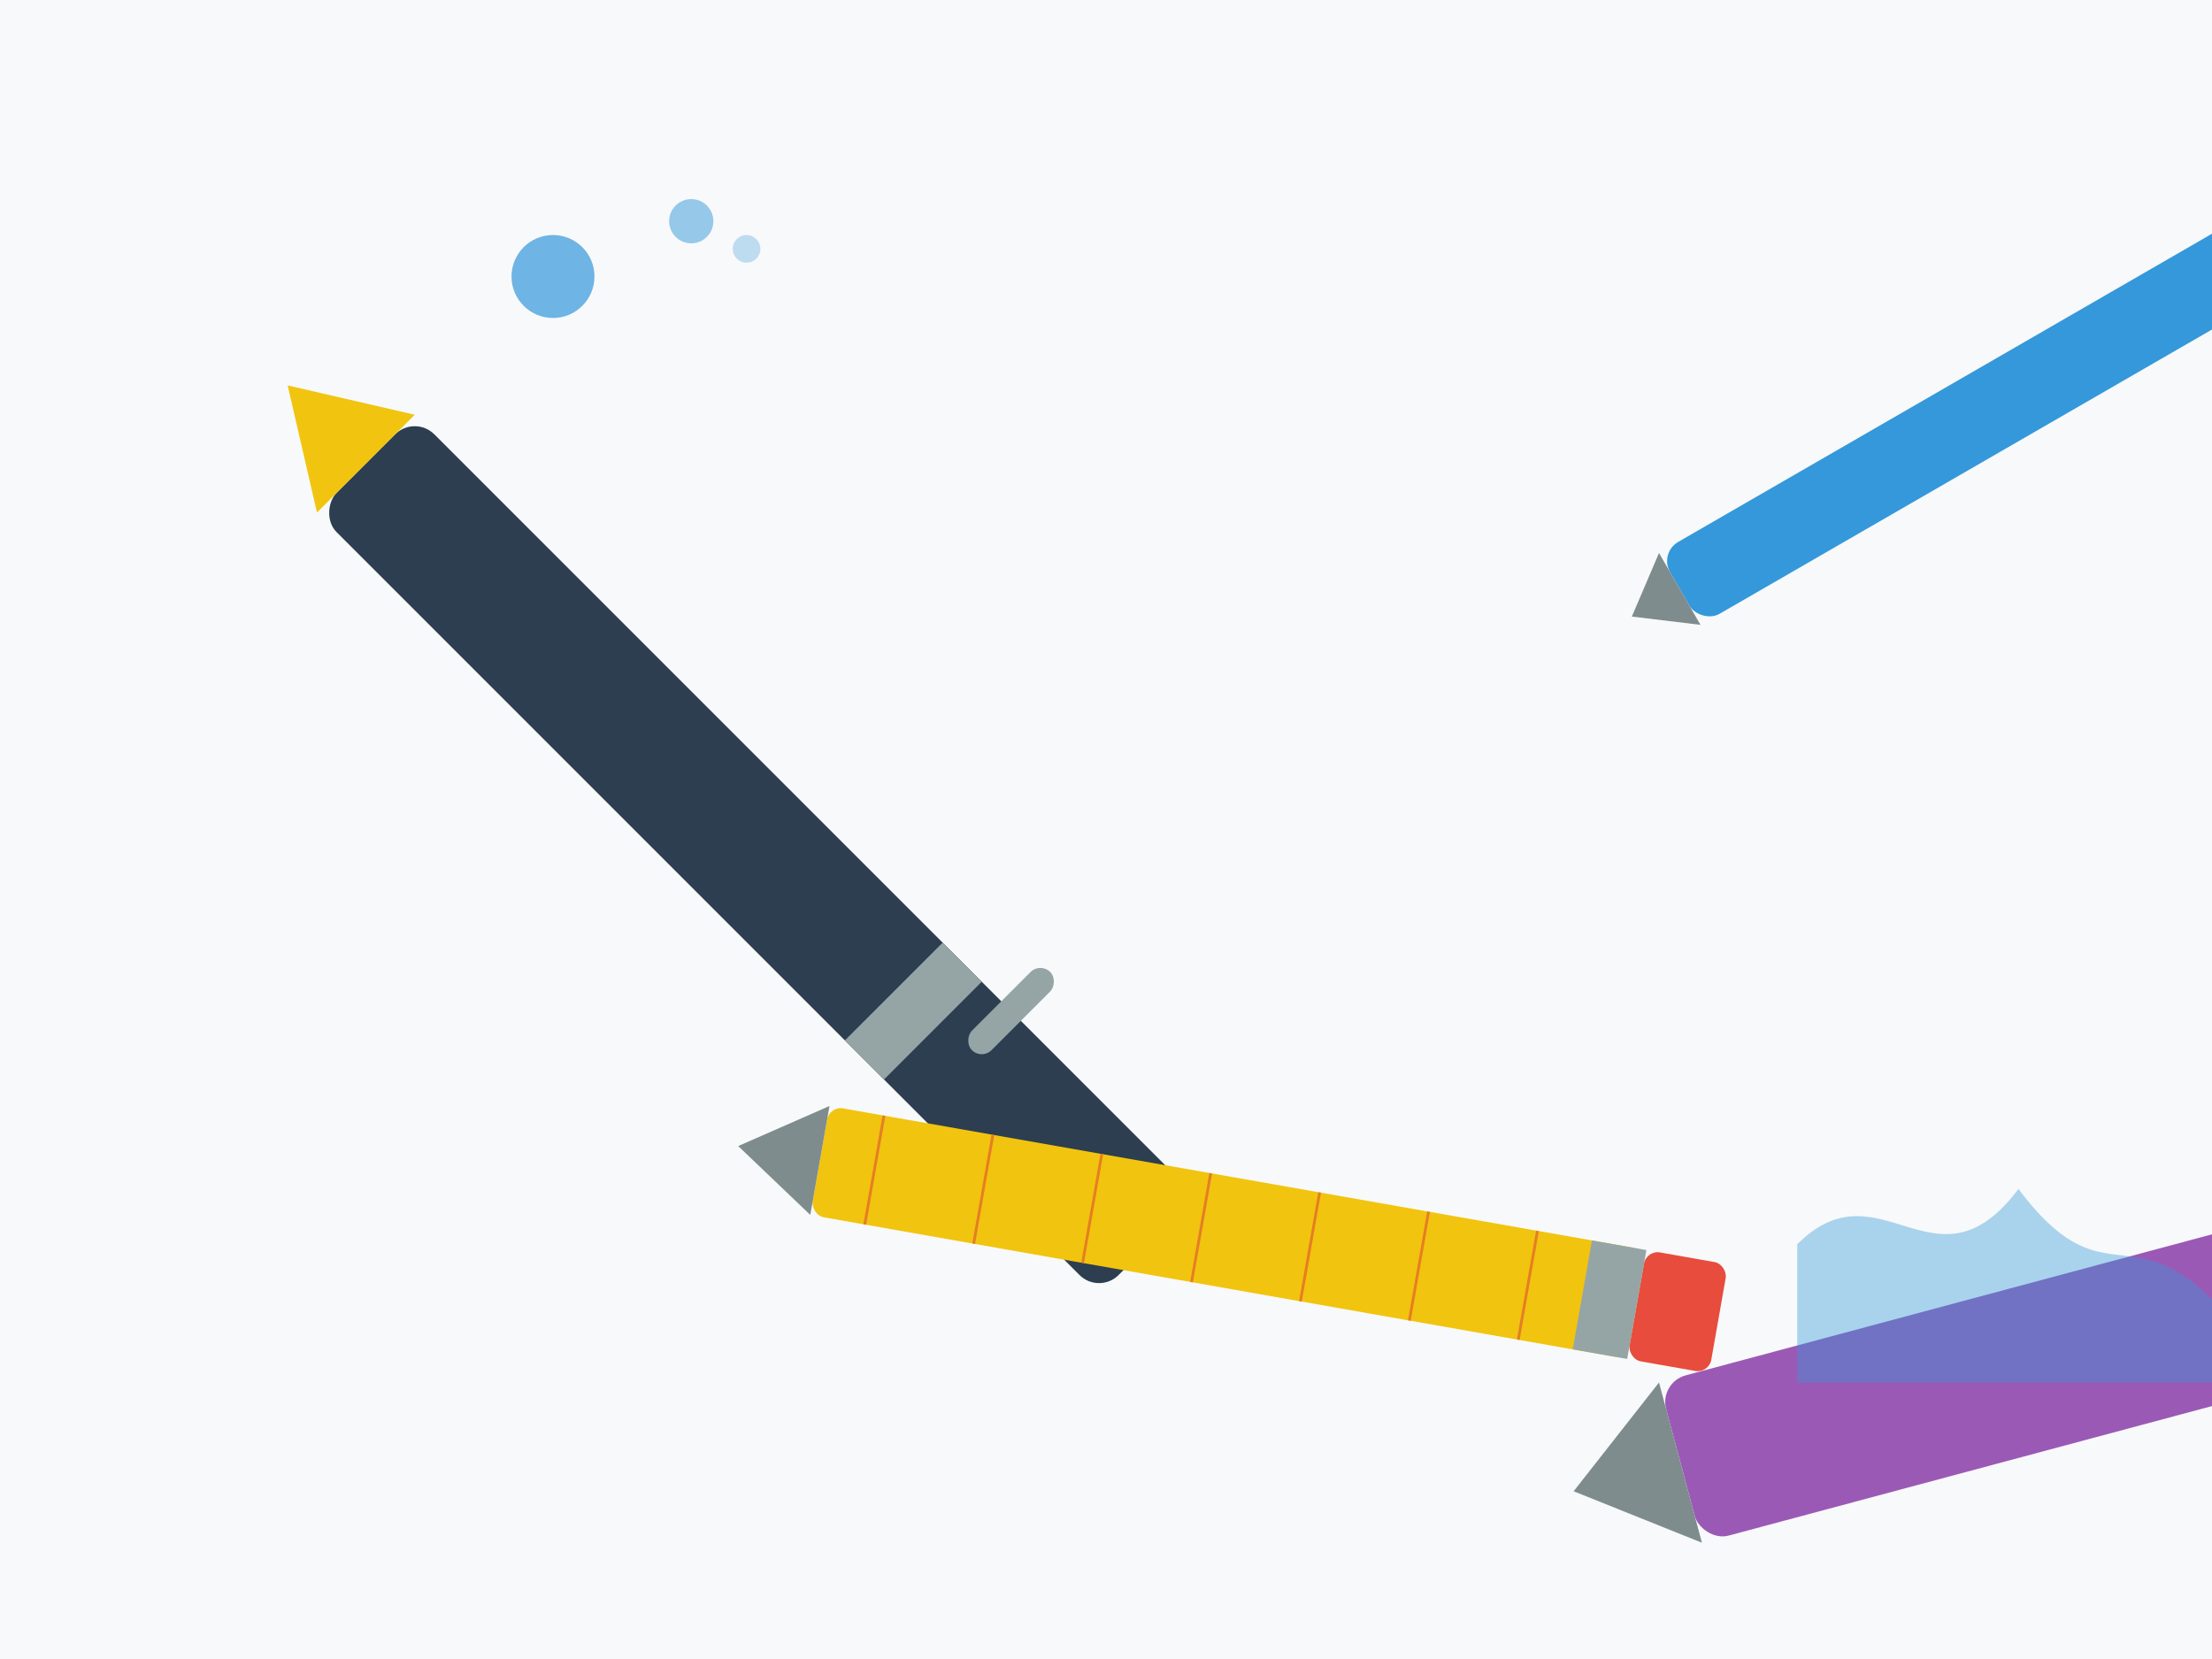
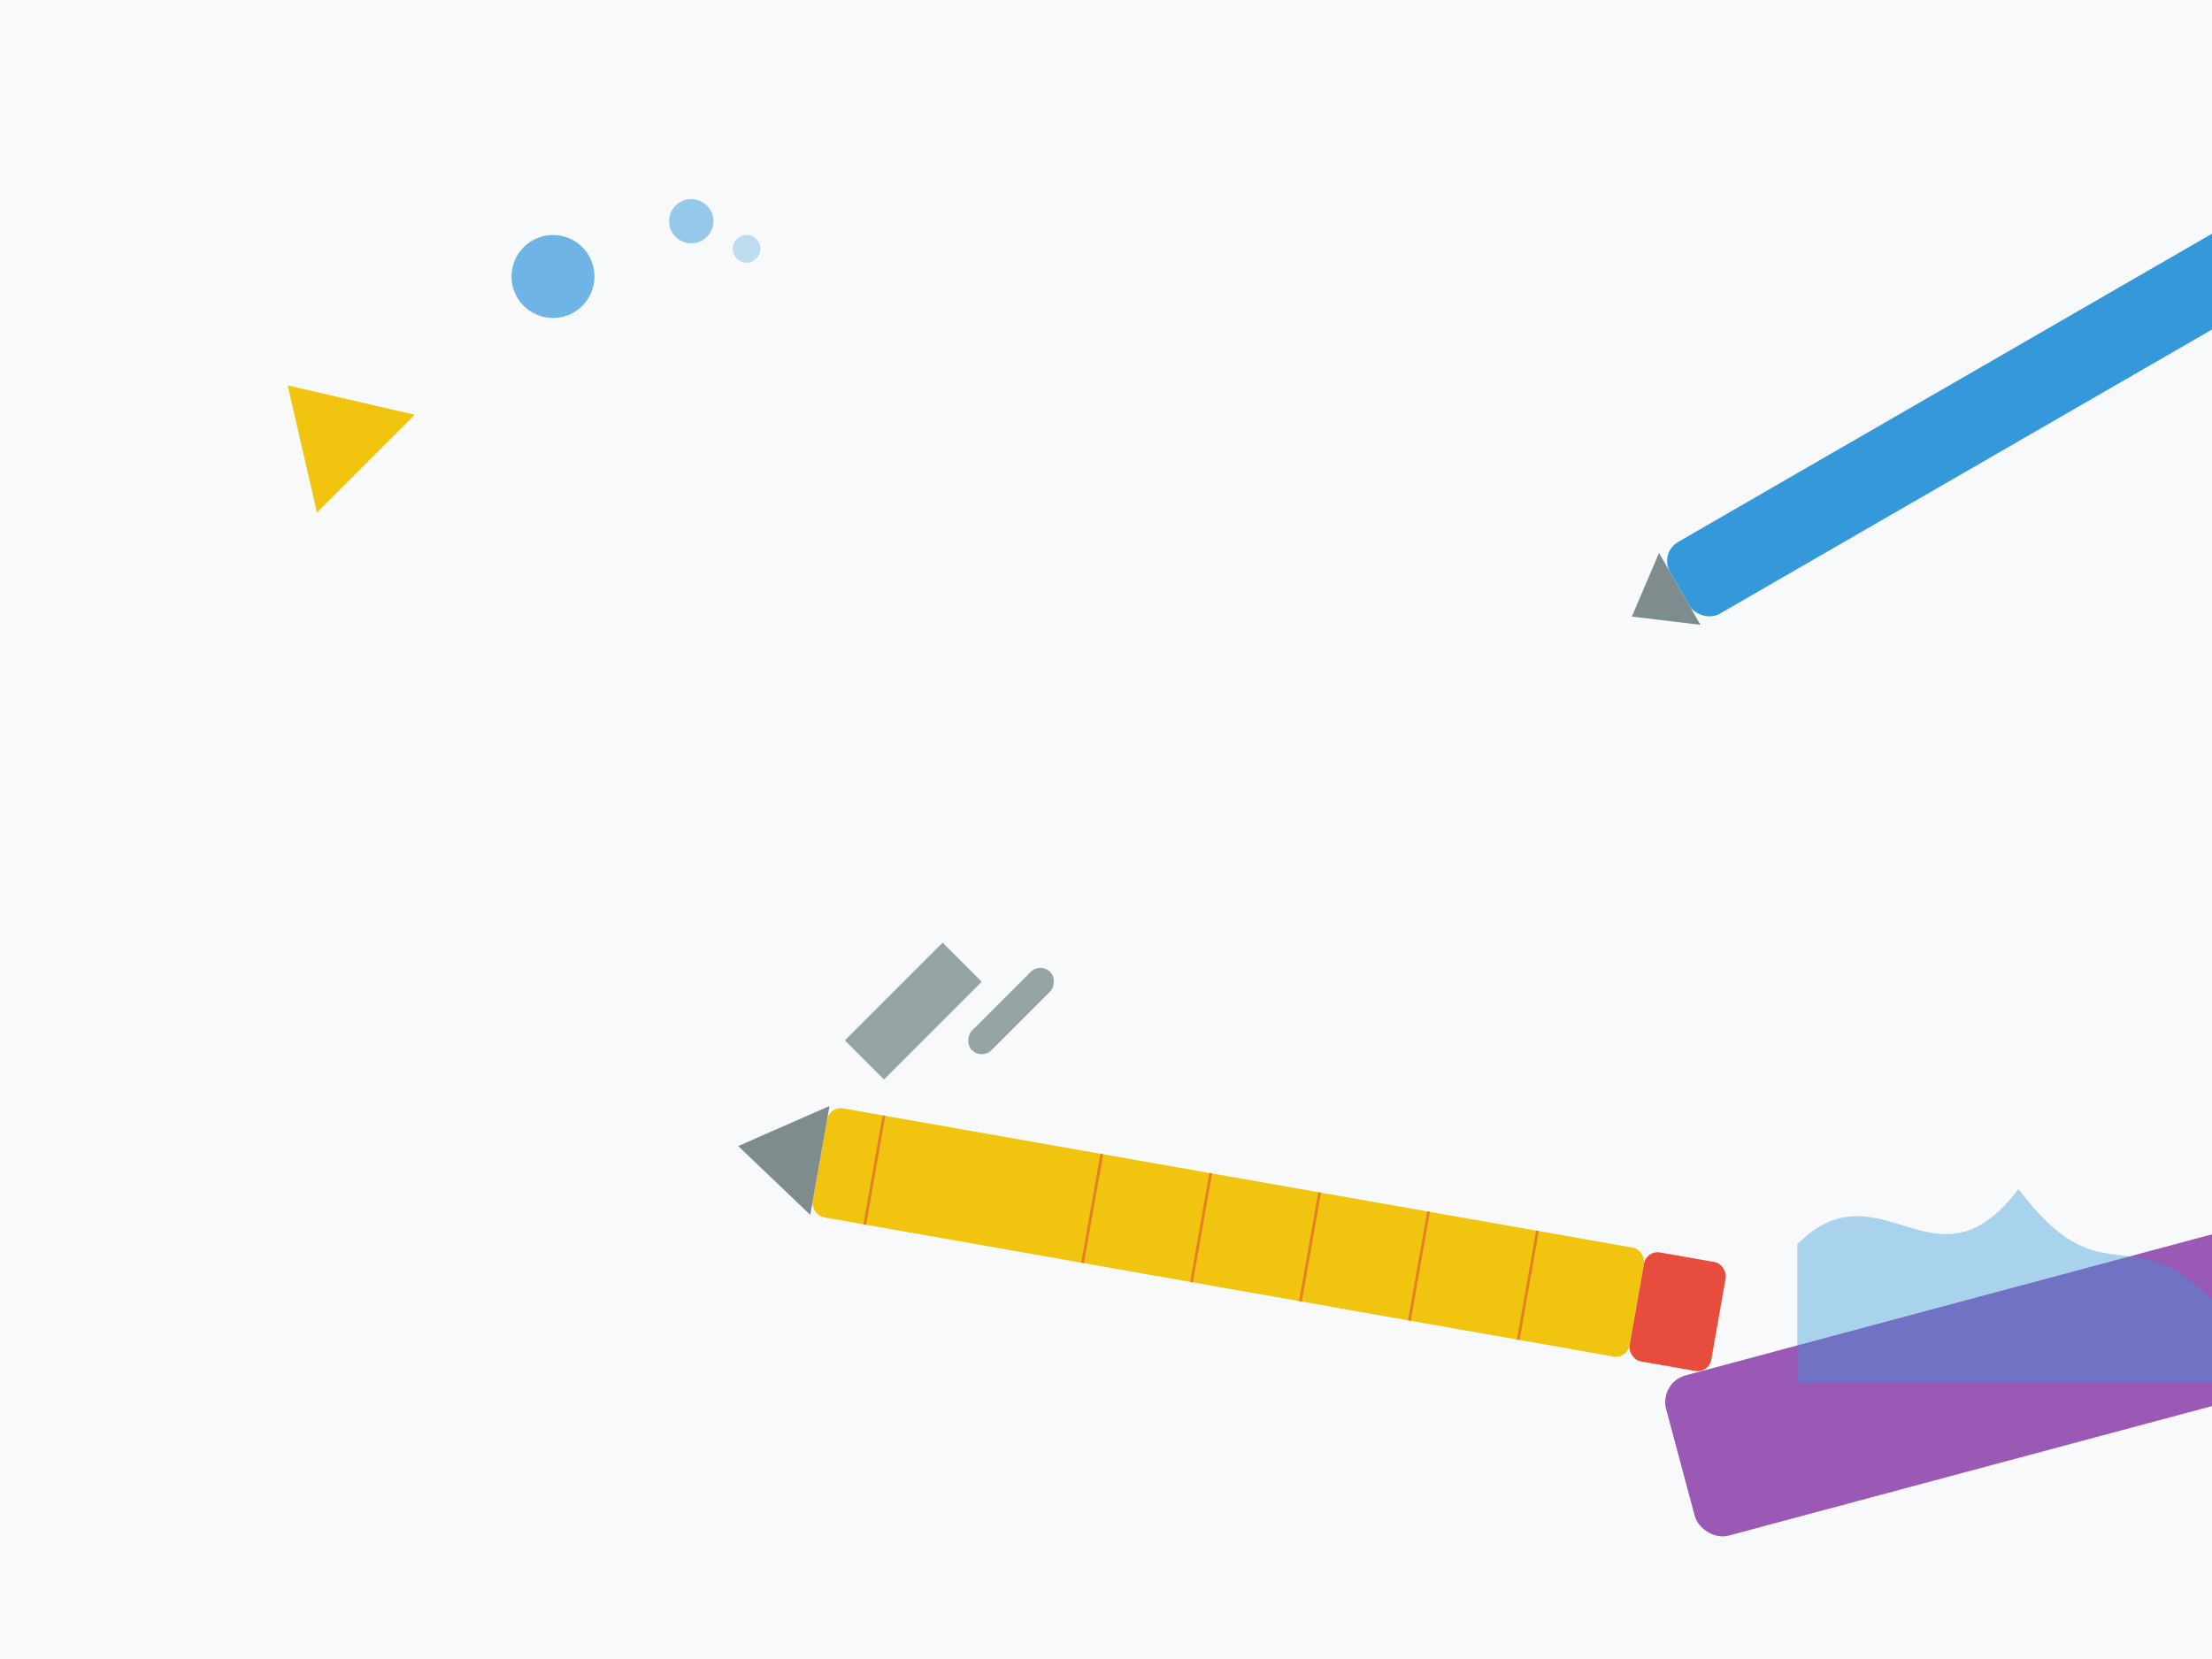
<svg xmlns="http://www.w3.org/2000/svg" viewBox="0 0 800 600" width="100%" height="100%">
  <rect width="800" height="600" fill="#f8f9fa" />
  <g transform="translate(150, 150) rotate(45)">
-     <rect x="0" y="0" width="400" height="50" fill="#2c3e50" rx="10" />
    <path d="M-40,25 L0,50 L0,0 Z" fill="#f1c40f" />
    <rect x="300" y="-20" width="10" height="40" fill="#95a5a6" rx="5" />
    <rect x="270" y="0" width="20" height="50" fill="#95a5a6" />
  </g>
  <g transform="translate(600, 200) rotate(-30)">
    <rect x="0" y="0" width="350" height="30" fill="#3498db" rx="8" />
    <path d="M-20,15 L0,30 L0,0 Z" fill="#7f8c8d" />
    <rect x="350" y="0" width="15" height="30" fill="#7f8c8d" rx="4" />
-     <rect x="320" y="-15" width="8" height="30" fill="#7f8c8d" rx="4" />
  </g>
  <g transform="translate(300, 400) rotate(10)">
    <rect x="0" y="0" width="300" height="40" fill="#f1c40f" rx="5" />
    <path d="M-30,20 L0,40 L0,0 Z" fill="#7f8c8d" />
    <rect x="300" y="0" width="30" height="40" fill="#e74c3c" rx="5" />
-     <rect x="280" y="0" width="20" height="40" fill="#95a5a6" />
    <line x1="20" y1="0" x2="20" y2="40" stroke="#e67e22" stroke-width="1" />
-     <line x1="60" y1="0" x2="60" y2="40" stroke="#e67e22" stroke-width="1" />
    <line x1="100" y1="0" x2="100" y2="40" stroke="#e67e22" stroke-width="1" />
    <line x1="140" y1="0" x2="140" y2="40" stroke="#e67e22" stroke-width="1" />
    <line x1="180" y1="0" x2="180" y2="40" stroke="#e67e22" stroke-width="1" />
    <line x1="220" y1="0" x2="220" y2="40" stroke="#e67e22" stroke-width="1" />
    <line x1="260" y1="0" x2="260" y2="40" stroke="#e67e22" stroke-width="1" />
  </g>
  <g transform="translate(600, 500) rotate(-15)">
    <rect x="0" y="0" width="250" height="60" fill="#9b59b6" rx="10" />
-     <path d="M-40,30 L0,60 L0,0 Z" fill="#7f8c8d" />
+     <path d="M-40,30 L0,0 Z" fill="#7f8c8d" />
    <rect x="250" y="0" width="50" height="60" fill="#8e44ad" rx="10" />
    <rect x="260" y="20" width="30" height="20" fill="#9b59b6" rx="5" />
  </g>
  <circle cx="200" cy="100" r="15" fill="#3498db" opacity="0.7" />
  <circle cx="250" cy="80" r="8" fill="#3498db" opacity="0.5" />
  <circle cx="270" cy="90" r="5" fill="#3498db" opacity="0.3" />
  <path d="M650,450 C680,420 700,470 730,430 C760,470 770,440 800,470 L800,500 L650,500 Z" fill="#3498db" opacity="0.4" />
</svg>